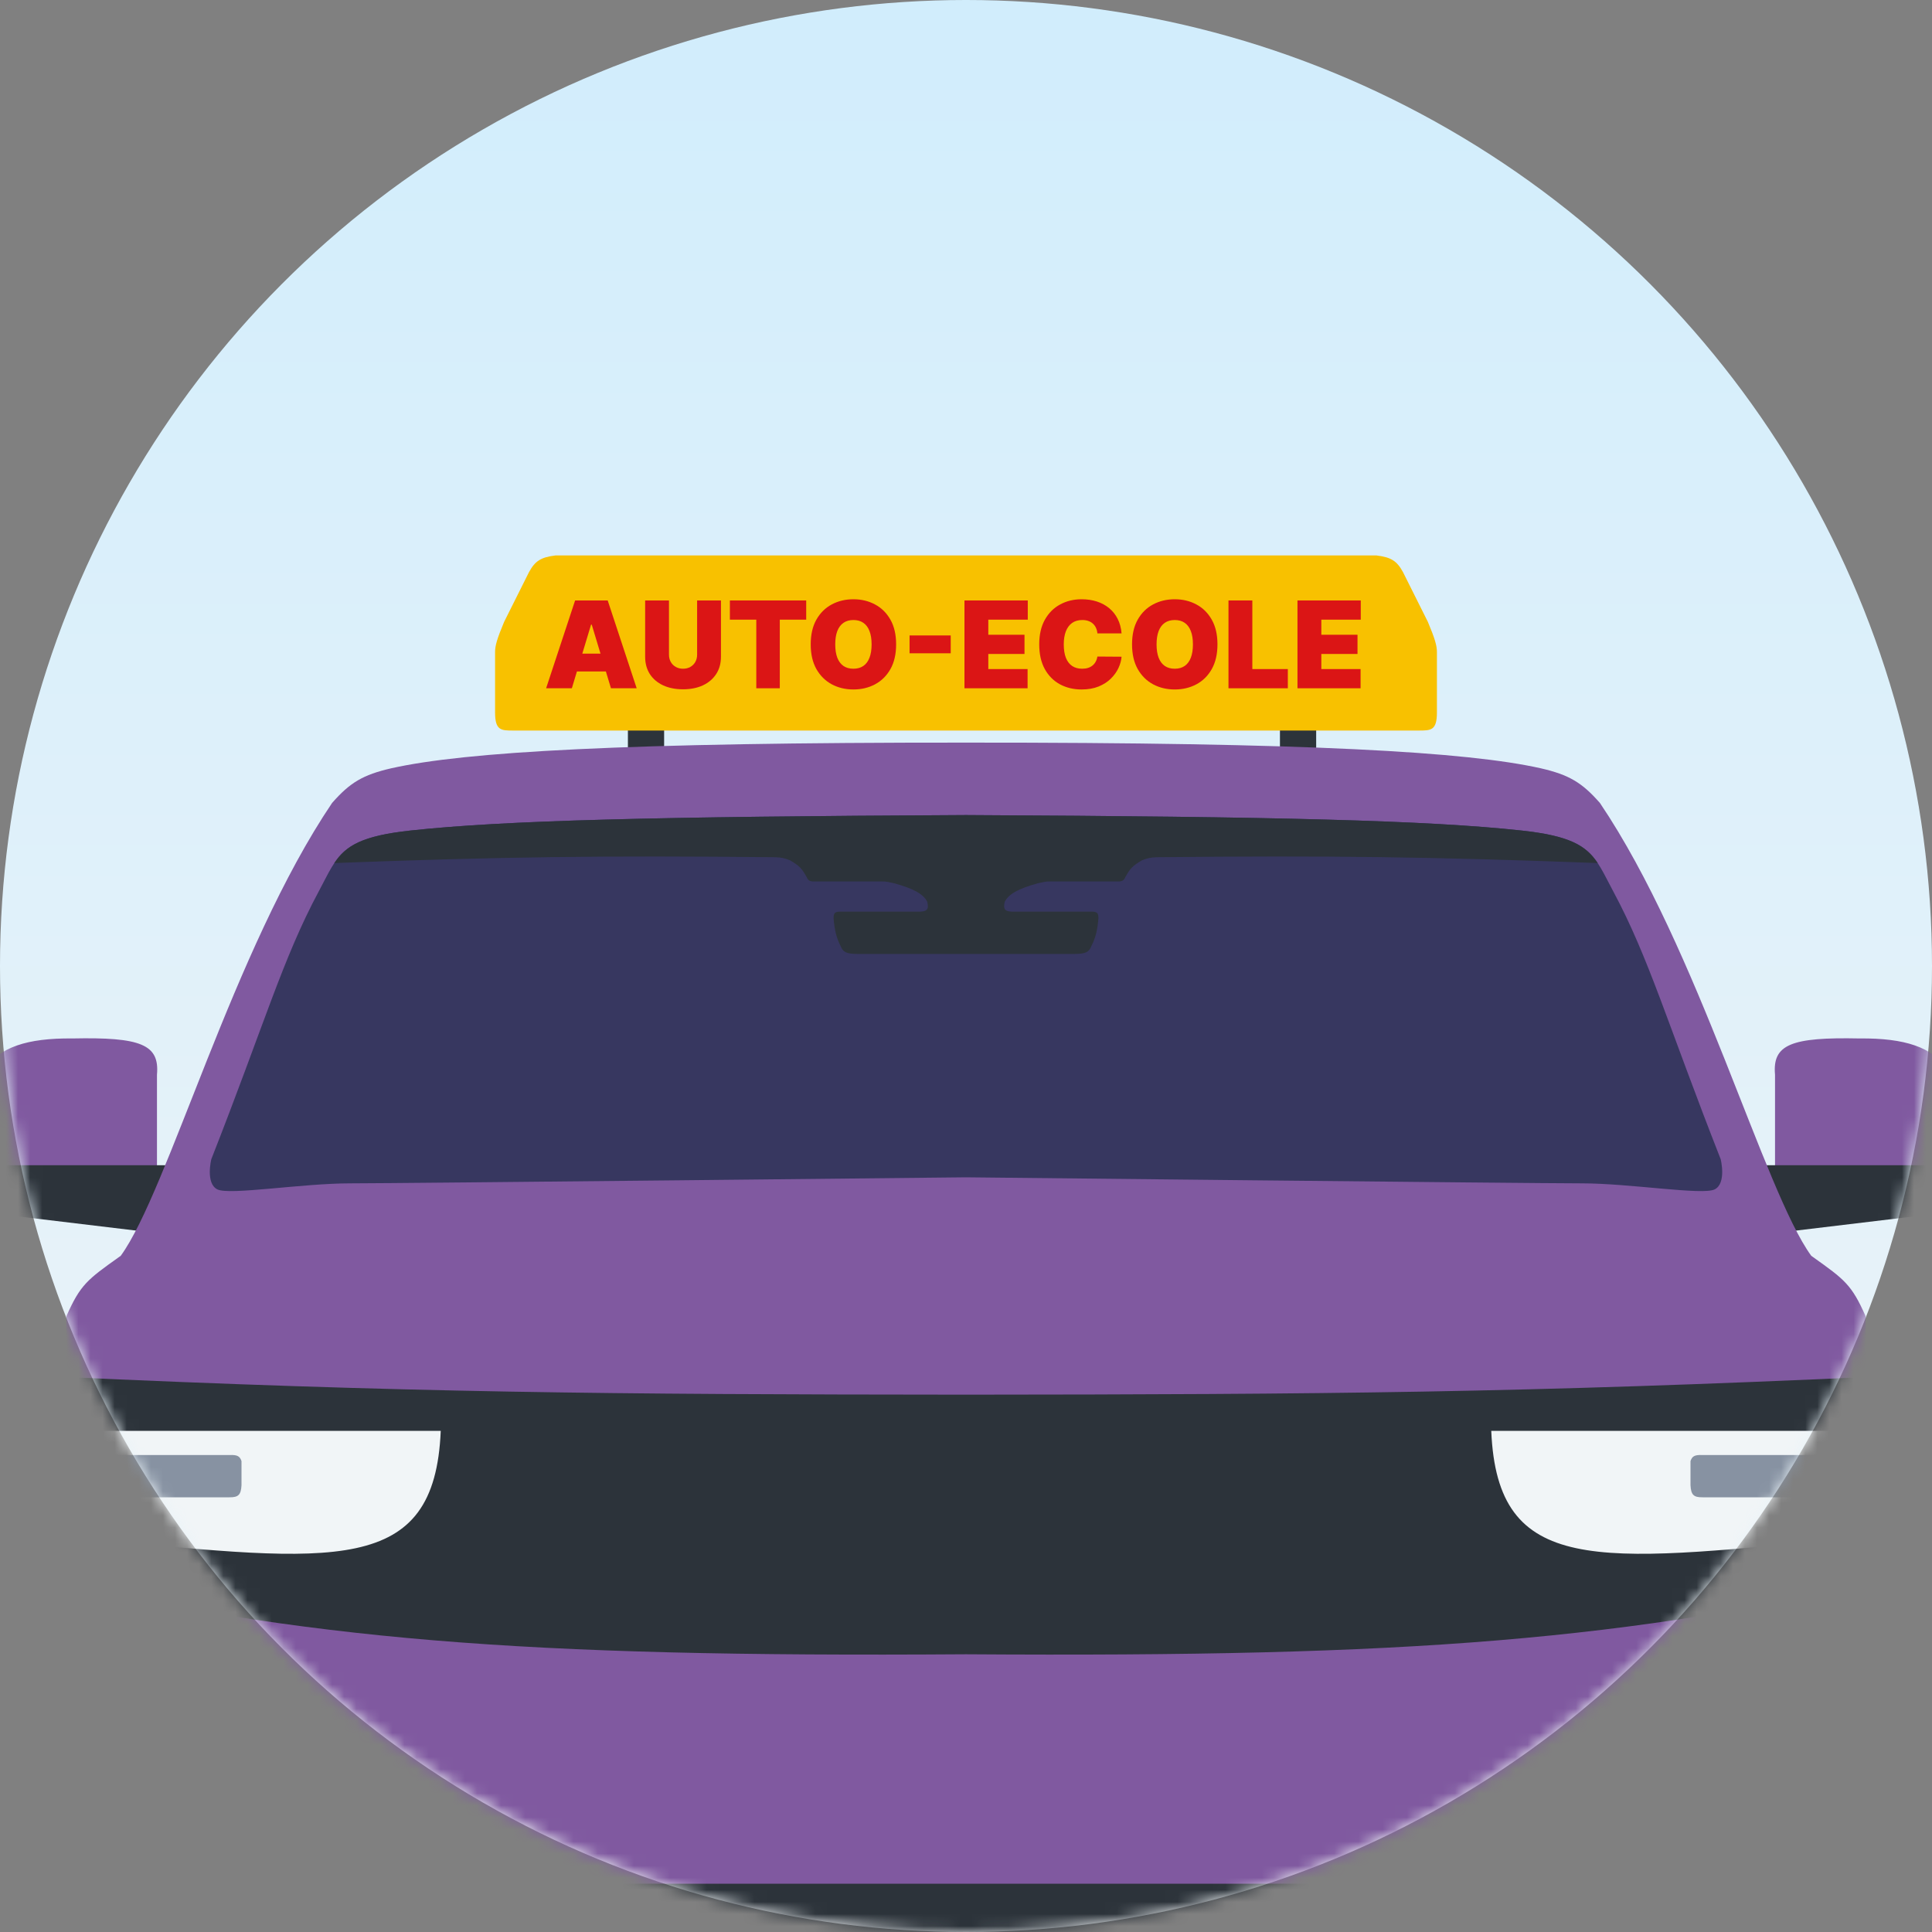
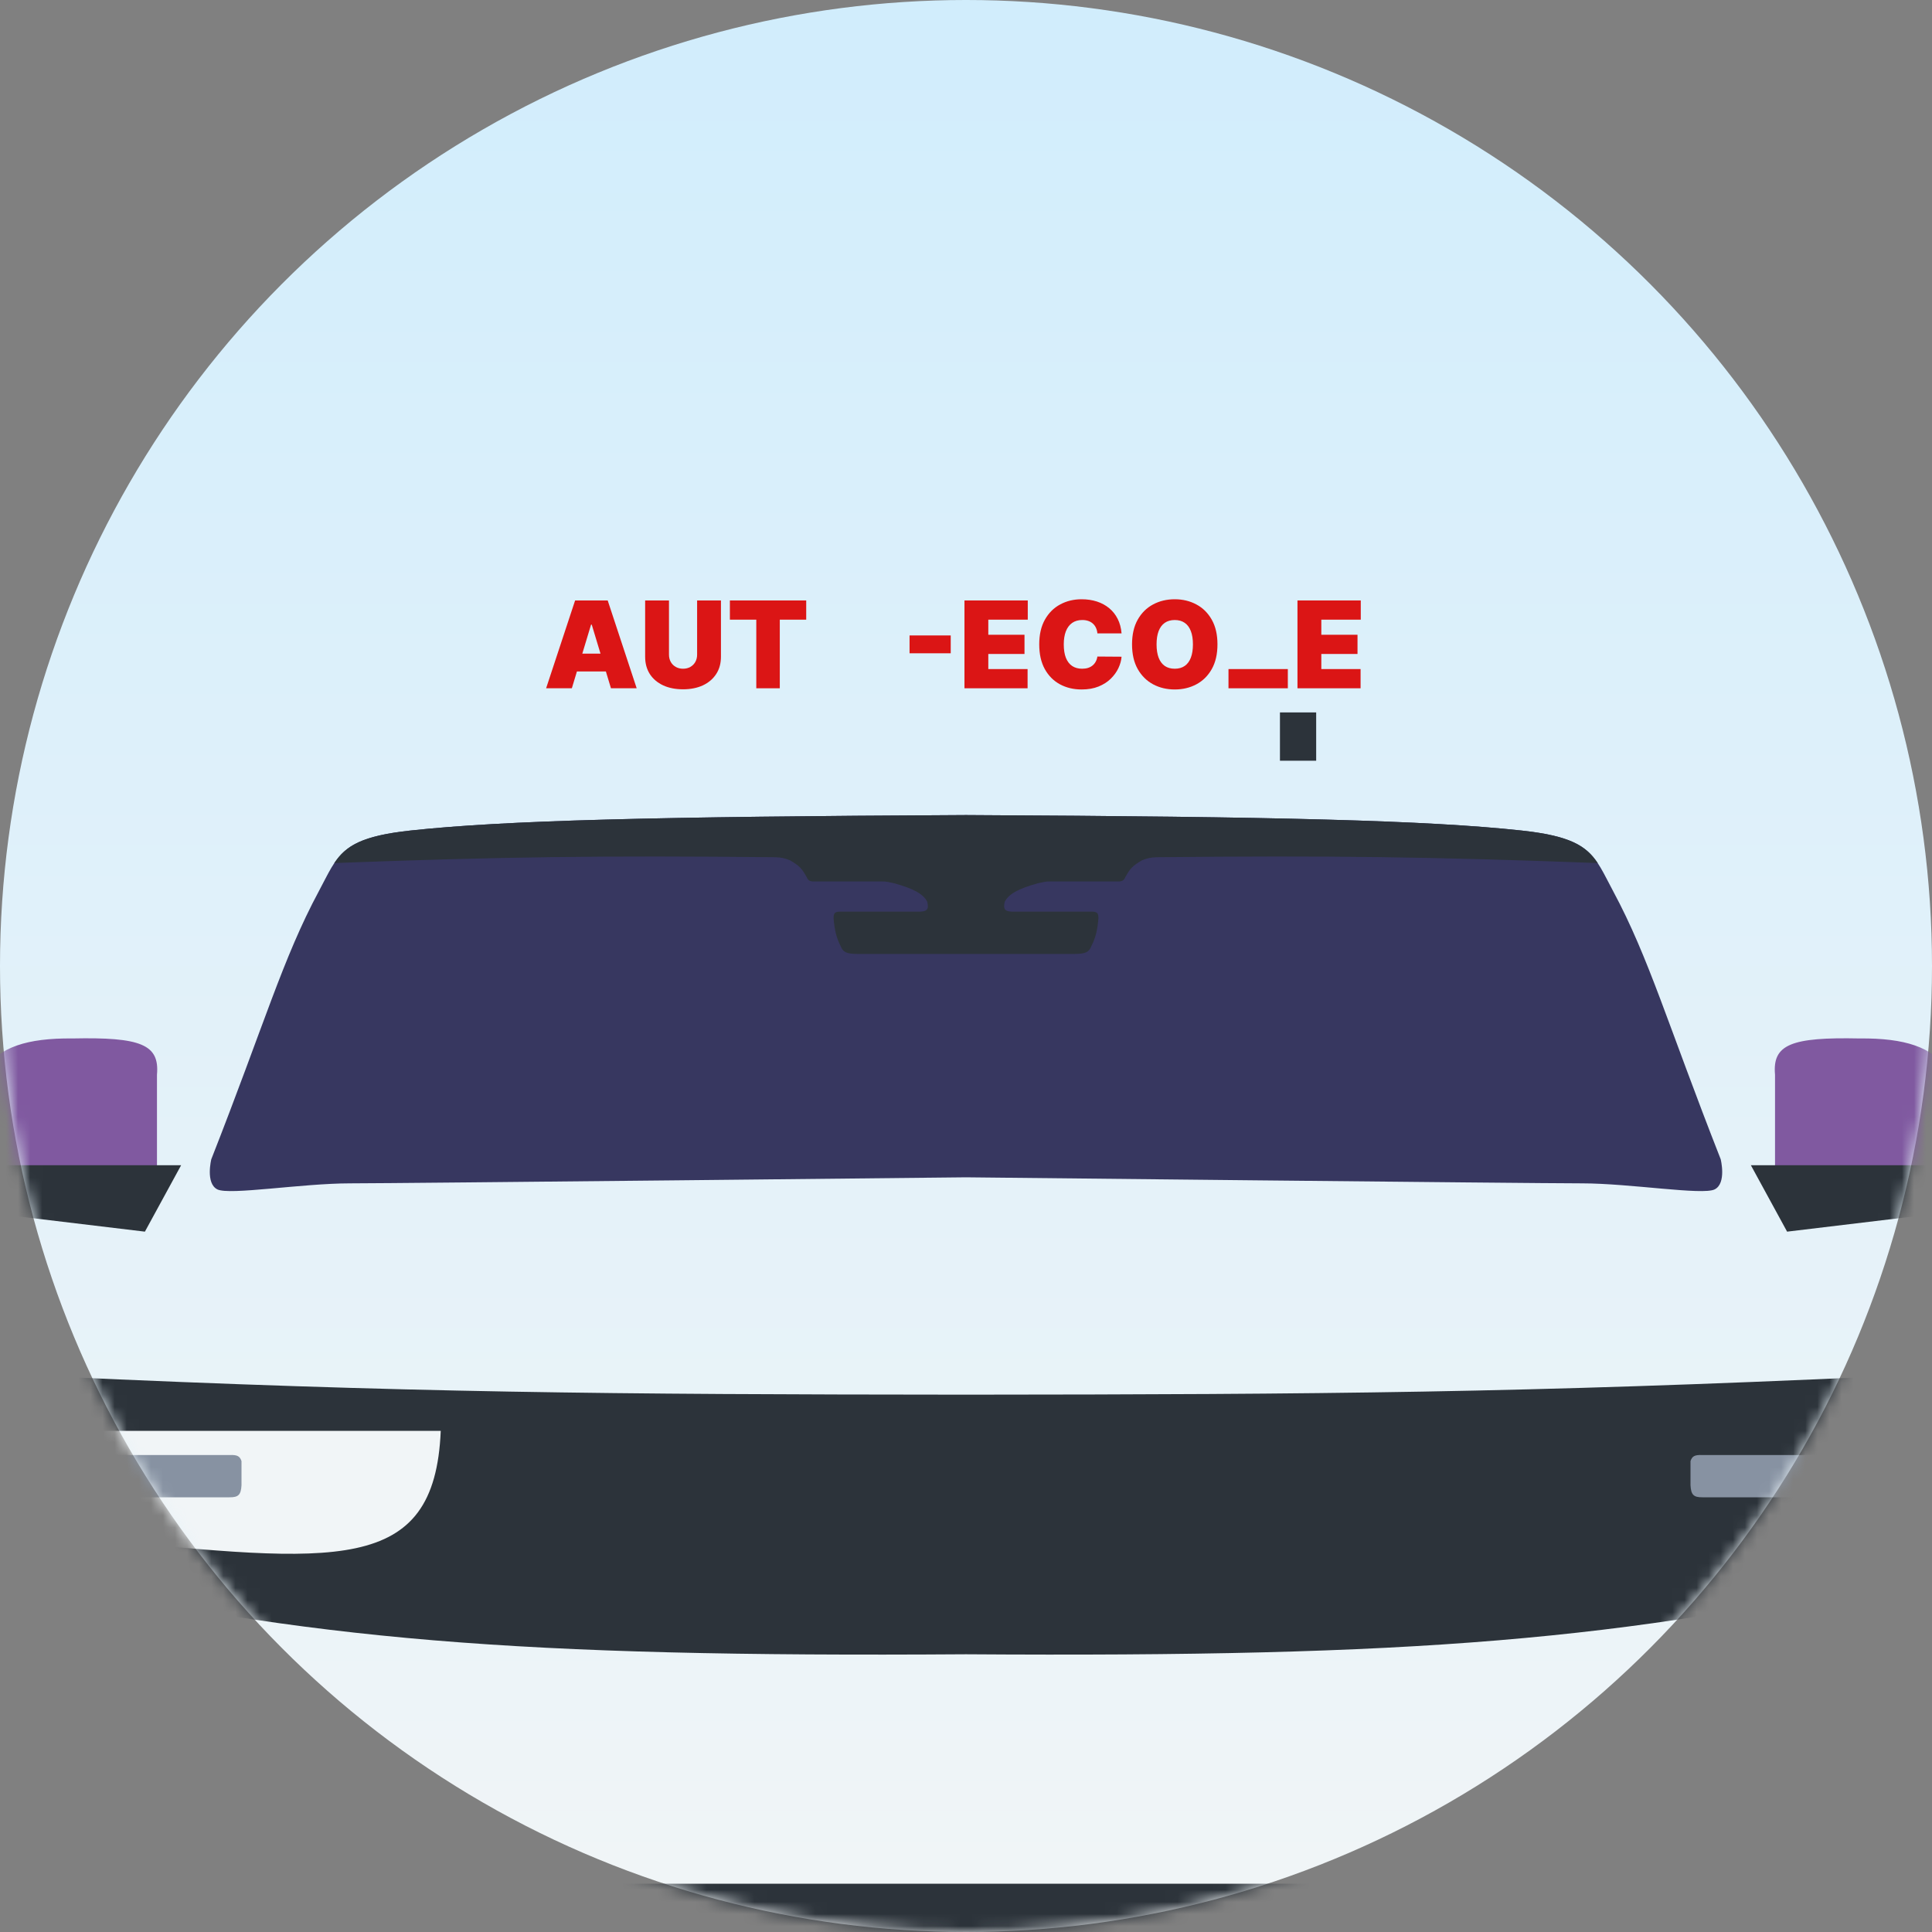
<svg xmlns="http://www.w3.org/2000/svg" width="160" height="160" viewBox="0 0 160 160" fill="none">
  <rect x="0" y="0" width="160" height="160" fill="#808080" stroke="none" />
  <circle cx="80" cy="80" r="80" fill="url(#paint0_linear_954_6924)" />
  <mask id="mask0_954_6924" style="mask-type:alpha" maskUnits="userSpaceOnUse" x="0" y="0" width="160" height="160">
    <circle cx="80" cy="80" r="80" fill="#F1F5F7" />
  </mask>
  <g mask="url(#mask0_954_6924)">
-     <path d="M52 59H55V63H52V59Z" fill="#2C333A" />
    <path d="M106 59H109V63H106V59Z" fill="#2C333A" />
-     <path d="M41 59C41 60.5 41.5 60.5 42.5 60.5H117.5C118.5 60.5 119 60.5 119 59V54C118.998 53.459 118.832 52.891 118.25 51.5L116.187 47.375C115.683 46.452 115.204 46.15 114 46H46C44.796 46.15 44.318 46.452 43.813 47.375L41.75 51.5C41.168 52.891 41.002 53.459 41 54V59Z" fill="#F8C100" />
    <path d="M47.358 57H45.227L47.628 49.727H50.327L52.727 57H50.597L49.006 51.73H48.949L47.358 57ZM46.96 54.131H50.966V55.608H46.96V54.131Z" fill="#DB1515" />
    <path d="M57.732 49.727H59.706V54.386C59.706 54.94 59.574 55.42 59.308 55.825C59.046 56.227 58.679 56.538 58.208 56.759C57.736 56.976 57.19 57.085 56.567 57.085C55.94 57.085 55.39 56.976 54.919 56.759C54.448 56.538 54.081 56.227 53.818 55.825C53.558 55.42 53.428 54.94 53.428 54.386V49.727H55.402V54.216C55.402 54.441 55.452 54.642 55.551 54.82C55.651 54.995 55.788 55.132 55.963 55.232C56.141 55.331 56.342 55.381 56.567 55.381C56.794 55.381 56.995 55.331 57.171 55.232C57.346 55.132 57.483 54.995 57.583 54.82C57.682 54.642 57.732 54.441 57.732 54.216V49.727Z" fill="#DB1515" />
    <path d="M60.446 51.318V49.727H66.767V51.318H64.579V57H62.633V51.318H60.446Z" fill="#DB1515" />
-     <path d="M74.213 53.364C74.213 54.173 74.056 54.856 73.741 55.413C73.426 55.967 73.001 56.387 72.466 56.673C71.931 56.958 71.335 57.099 70.677 57.099C70.014 57.099 69.415 56.956 68.88 56.67C68.347 56.381 67.923 55.96 67.608 55.406C67.296 54.849 67.14 54.169 67.14 53.364C67.14 52.554 67.296 51.872 67.608 51.318C67.923 50.762 68.347 50.342 68.88 50.058C69.415 49.771 70.014 49.628 70.677 49.628C71.335 49.628 71.931 49.771 72.466 50.058C73.001 50.342 73.426 50.762 73.741 51.318C74.056 51.872 74.213 52.554 74.213 53.364ZM72.182 53.364C72.182 52.928 72.124 52.561 72.008 52.263C71.895 51.962 71.725 51.735 71.5 51.581C71.278 51.425 71.003 51.347 70.677 51.347C70.35 51.347 70.074 51.425 69.849 51.581C69.627 51.735 69.457 51.962 69.341 52.263C69.228 52.561 69.171 52.928 69.171 53.364C69.171 53.799 69.228 54.167 69.341 54.468C69.457 54.766 69.627 54.994 69.849 55.15C70.074 55.304 70.35 55.381 70.677 55.381C71.003 55.381 71.278 55.304 71.5 55.15C71.725 54.994 71.895 54.766 72.008 54.468C72.124 54.167 72.182 53.799 72.182 53.364Z" fill="#DB1515" />
    <path d="M78.735 52.625V54.102H75.326V52.625H78.735Z" fill="#DB1515" />
    <path d="M79.873 57V49.727H85.115V51.318H81.847V52.568H84.845V54.159H81.847V55.409H85.1V57H79.873Z" fill="#DB1515" />
    <path d="M92.883 52.455H90.881C90.867 52.289 90.829 52.139 90.767 52.004C90.708 51.869 90.625 51.753 90.519 51.656C90.414 51.556 90.288 51.48 90.138 51.428C89.989 51.374 89.82 51.347 89.631 51.347C89.299 51.347 89.019 51.427 88.789 51.588C88.562 51.749 88.389 51.98 88.271 52.281C88.155 52.581 88.097 52.942 88.097 53.364C88.097 53.809 88.156 54.182 88.274 54.482C88.395 54.781 88.569 55.005 88.796 55.157C89.023 55.306 89.297 55.381 89.617 55.381C89.799 55.381 89.962 55.358 90.107 55.313C90.251 55.266 90.376 55.199 90.483 55.111C90.59 55.023 90.676 54.918 90.742 54.795C90.811 54.669 90.857 54.529 90.881 54.372L92.883 54.386C92.86 54.694 92.773 55.008 92.624 55.328C92.475 55.645 92.263 55.938 91.989 56.208C91.716 56.476 91.379 56.691 90.977 56.855C90.574 57.018 90.107 57.099 89.574 57.099C88.906 57.099 88.307 56.956 87.777 56.67C87.249 56.383 86.831 55.962 86.523 55.406C86.218 54.849 86.065 54.169 86.065 53.364C86.065 52.554 86.222 51.872 86.534 51.318C86.847 50.762 87.268 50.342 87.798 50.058C88.329 49.771 88.921 49.628 89.574 49.628C90.033 49.628 90.456 49.691 90.842 49.816C91.228 49.942 91.566 50.125 91.857 50.367C92.148 50.606 92.383 50.9 92.56 51.251C92.738 51.601 92.846 52.002 92.883 52.455Z" fill="#DB1515" />
    <path d="M100.825 53.364C100.825 54.173 100.667 54.856 100.352 55.413C100.038 55.967 99.613 56.387 99.078 56.673C98.543 56.958 97.946 57.099 97.288 57.099C96.625 57.099 96.026 56.956 95.491 56.67C94.958 56.381 94.534 55.96 94.22 55.406C93.907 54.849 93.751 54.169 93.751 53.364C93.751 52.554 93.907 51.872 94.22 51.318C94.534 50.762 94.958 50.342 95.491 50.058C96.026 49.771 96.625 49.628 97.288 49.628C97.946 49.628 98.543 49.771 99.078 50.058C99.613 50.342 100.038 50.762 100.352 51.318C100.667 51.872 100.825 52.554 100.825 53.364ZM98.793 53.364C98.793 52.928 98.736 52.561 98.62 52.263C98.506 51.962 98.337 51.735 98.112 51.581C97.889 51.425 97.615 51.347 97.288 51.347C96.961 51.347 96.685 51.425 96.46 51.581C96.238 51.735 96.069 51.962 95.953 52.263C95.839 52.561 95.782 52.928 95.782 53.364C95.782 53.799 95.839 54.167 95.953 54.468C96.069 54.766 96.238 54.994 96.46 55.15C96.685 55.304 96.961 55.381 97.288 55.381C97.615 55.381 97.889 55.304 98.112 55.15C98.337 54.994 98.506 54.766 98.62 54.468C98.736 54.167 98.793 53.799 98.793 53.364Z" fill="#DB1515" />
-     <path d="M101.738 57V49.727H103.713V55.409H106.653V57H101.738Z" fill="#DB1515" />
+     <path d="M101.738 57V49.727V55.409H106.653V57H101.738Z" fill="#DB1515" />
    <path d="M107.451 57V49.727H112.693V51.318H109.426V52.568H112.423V54.159H109.426V55.409H112.678V57H107.451Z" fill="#DB1515" />
    <path d="M-1 97.5H13V89C13.225 86.495 11.664 85.882 6 86C-1.468 85.919 -3.453 89.092 -1 97.5Z" fill="#8059A0" />
    <path d="M161 97.5H147V89C146.775 86.495 148.336 85.882 154 86C161.468 85.919 163.453 89.092 161 97.5Z" fill="#8059A0" />
    <path d="M-0.5 100.5L12 102L15 96.5H-0.5V100.5Z" fill="#2C333A" />
    <path d="M160.5 100.5L148 102L145 96.5H160.5V100.5Z" fill="#2C333A" />
-     <path d="M5.5 160H80H154.5V109C153.342 106.382 152.759 105.967 150.143 104.102L150 104C146.089 98.623 140.679 78.613 132.5 66.5C131.019 64.811 129.945 64.165 127.593 63.625C121.517 62.263 108.394 61.485 80 61.5C51.606 61.485 38.483 62.263 32.407 63.625C30.055 64.165 28.981 64.811 27.5 66.5C19.321 78.613 13.911 98.623 10 104L9.857 104.102C7.241 105.967 6.658 106.382 5.5 109V160Z" fill="#8059A0" />
    <path d="M2 130.5C25.672 135.835 42.806 137.251 80 137C117.194 137.251 134.328 135.835 158 130.5V117L155.5 114C126.168 115.345 109.598 115.478 80 115.5C50.402 115.478 33.833 115.345 4.5 114L2 117V130.5Z" fill="#2C333A" />
    <path d="M44 161.5H80H116C116.333 159.667 116.8 156 116 156H80H44C43.2 156 43.667 159.667 44 161.5Z" fill="#2C333A" />
    <path d="M29 98C33 98 80 97.5 80 97.5C80 97.5 127 98 131 98C135 98 141 99 142 98.5C143 98 142.5 96 142.5 96C138.104 84.809 136.582 79.369 133.595 73.805C132 70.835 131.811 69.409 126 68.78C118.279 67.943 105.875 67.627 80 67.5C54.125 67.627 41.721 67.943 34 68.78C28.189 69.409 28 70.835 26.405 73.805C23.418 79.369 21.896 84.809 17.5 96C17.5 96 17 98 18 98.5C19 99 25 98 29 98Z" fill="#373760" />
    <path d="M80 67.5C54.125 67.627 41.721 67.943 34 68.78C29.983 69.215 28.652 70.03 27.687 71.474C41.493 70.956 49.743 70.847 64.228 70.992C64.713 71.013 64.978 71.064 65.437 71.253C66.228 71.722 66.402 71.915 66.812 72.655C66.941 72.95 67.107 73.011 67.5 73H73C73.411 72.98 73.652 73.072 74.045 73.146C75.683 73.606 76.459 74.032 76.792 74.683C76.942 75.319 76.78 75.519 76 75.5H69.5C69.112 75.519 69.025 75.663 69.036 76.071C69.112 77.011 69.264 77.653 69.609 78.332C69.806 78.862 70.118 78.997 71 79H80H89C89.882 78.997 90.194 78.862 90.391 78.332C90.736 77.653 90.888 77.011 90.964 76.071C90.975 75.663 90.888 75.519 90.5 75.5H84C83.22 75.519 83.058 75.319 83.208 74.683C83.541 74.032 84.317 73.606 85.955 73.146C86.347 73.072 86.589 72.98 87 73H92.5C92.893 73.011 93.059 72.95 93.188 72.655C93.598 71.915 93.772 71.722 94.563 71.253C95.022 71.064 95.287 71.013 95.772 70.992C110.257 70.847 118.507 70.956 132.313 71.474C131.348 70.03 130.018 69.215 126 68.78C118.279 67.943 105.875 67.627 80 67.5Z" fill="#2C333A" />
    <path d="M36.5 118.5H8V127.5C27.754 129.403 36 130.5 36.5 118.5Z" fill="#F1F5F7" />
-     <path d="M123.5 118.5H152V127.5C132.246 129.403 124 130.5 123.5 118.5Z" fill="#F1F5F7" />
    <path d="M9 120.5V124H19C19.748 124.009 19.958 123.788 20 123V121C19.863 120.606 19.676 120.469 19 120.5L9 120.5Z" fill="#8792A2" />
    <path d="M151 120.5V124H141C140.252 124.009 140.042 123.788 140 123V121C140.137 120.606 140.324 120.469 141 120.5L151 120.5Z" fill="#8792A2" />
  </g>
  <defs>
    <linearGradient id="paint0_linear_954_6924" x1="80" y1="0" x2="80" y2="160" gradientUnits="userSpaceOnUse">
      <stop stop-color="#D1EDFC" />
      <stop offset="1" stop-color="#F1F5F7" />
    </linearGradient>
  </defs>
</svg>